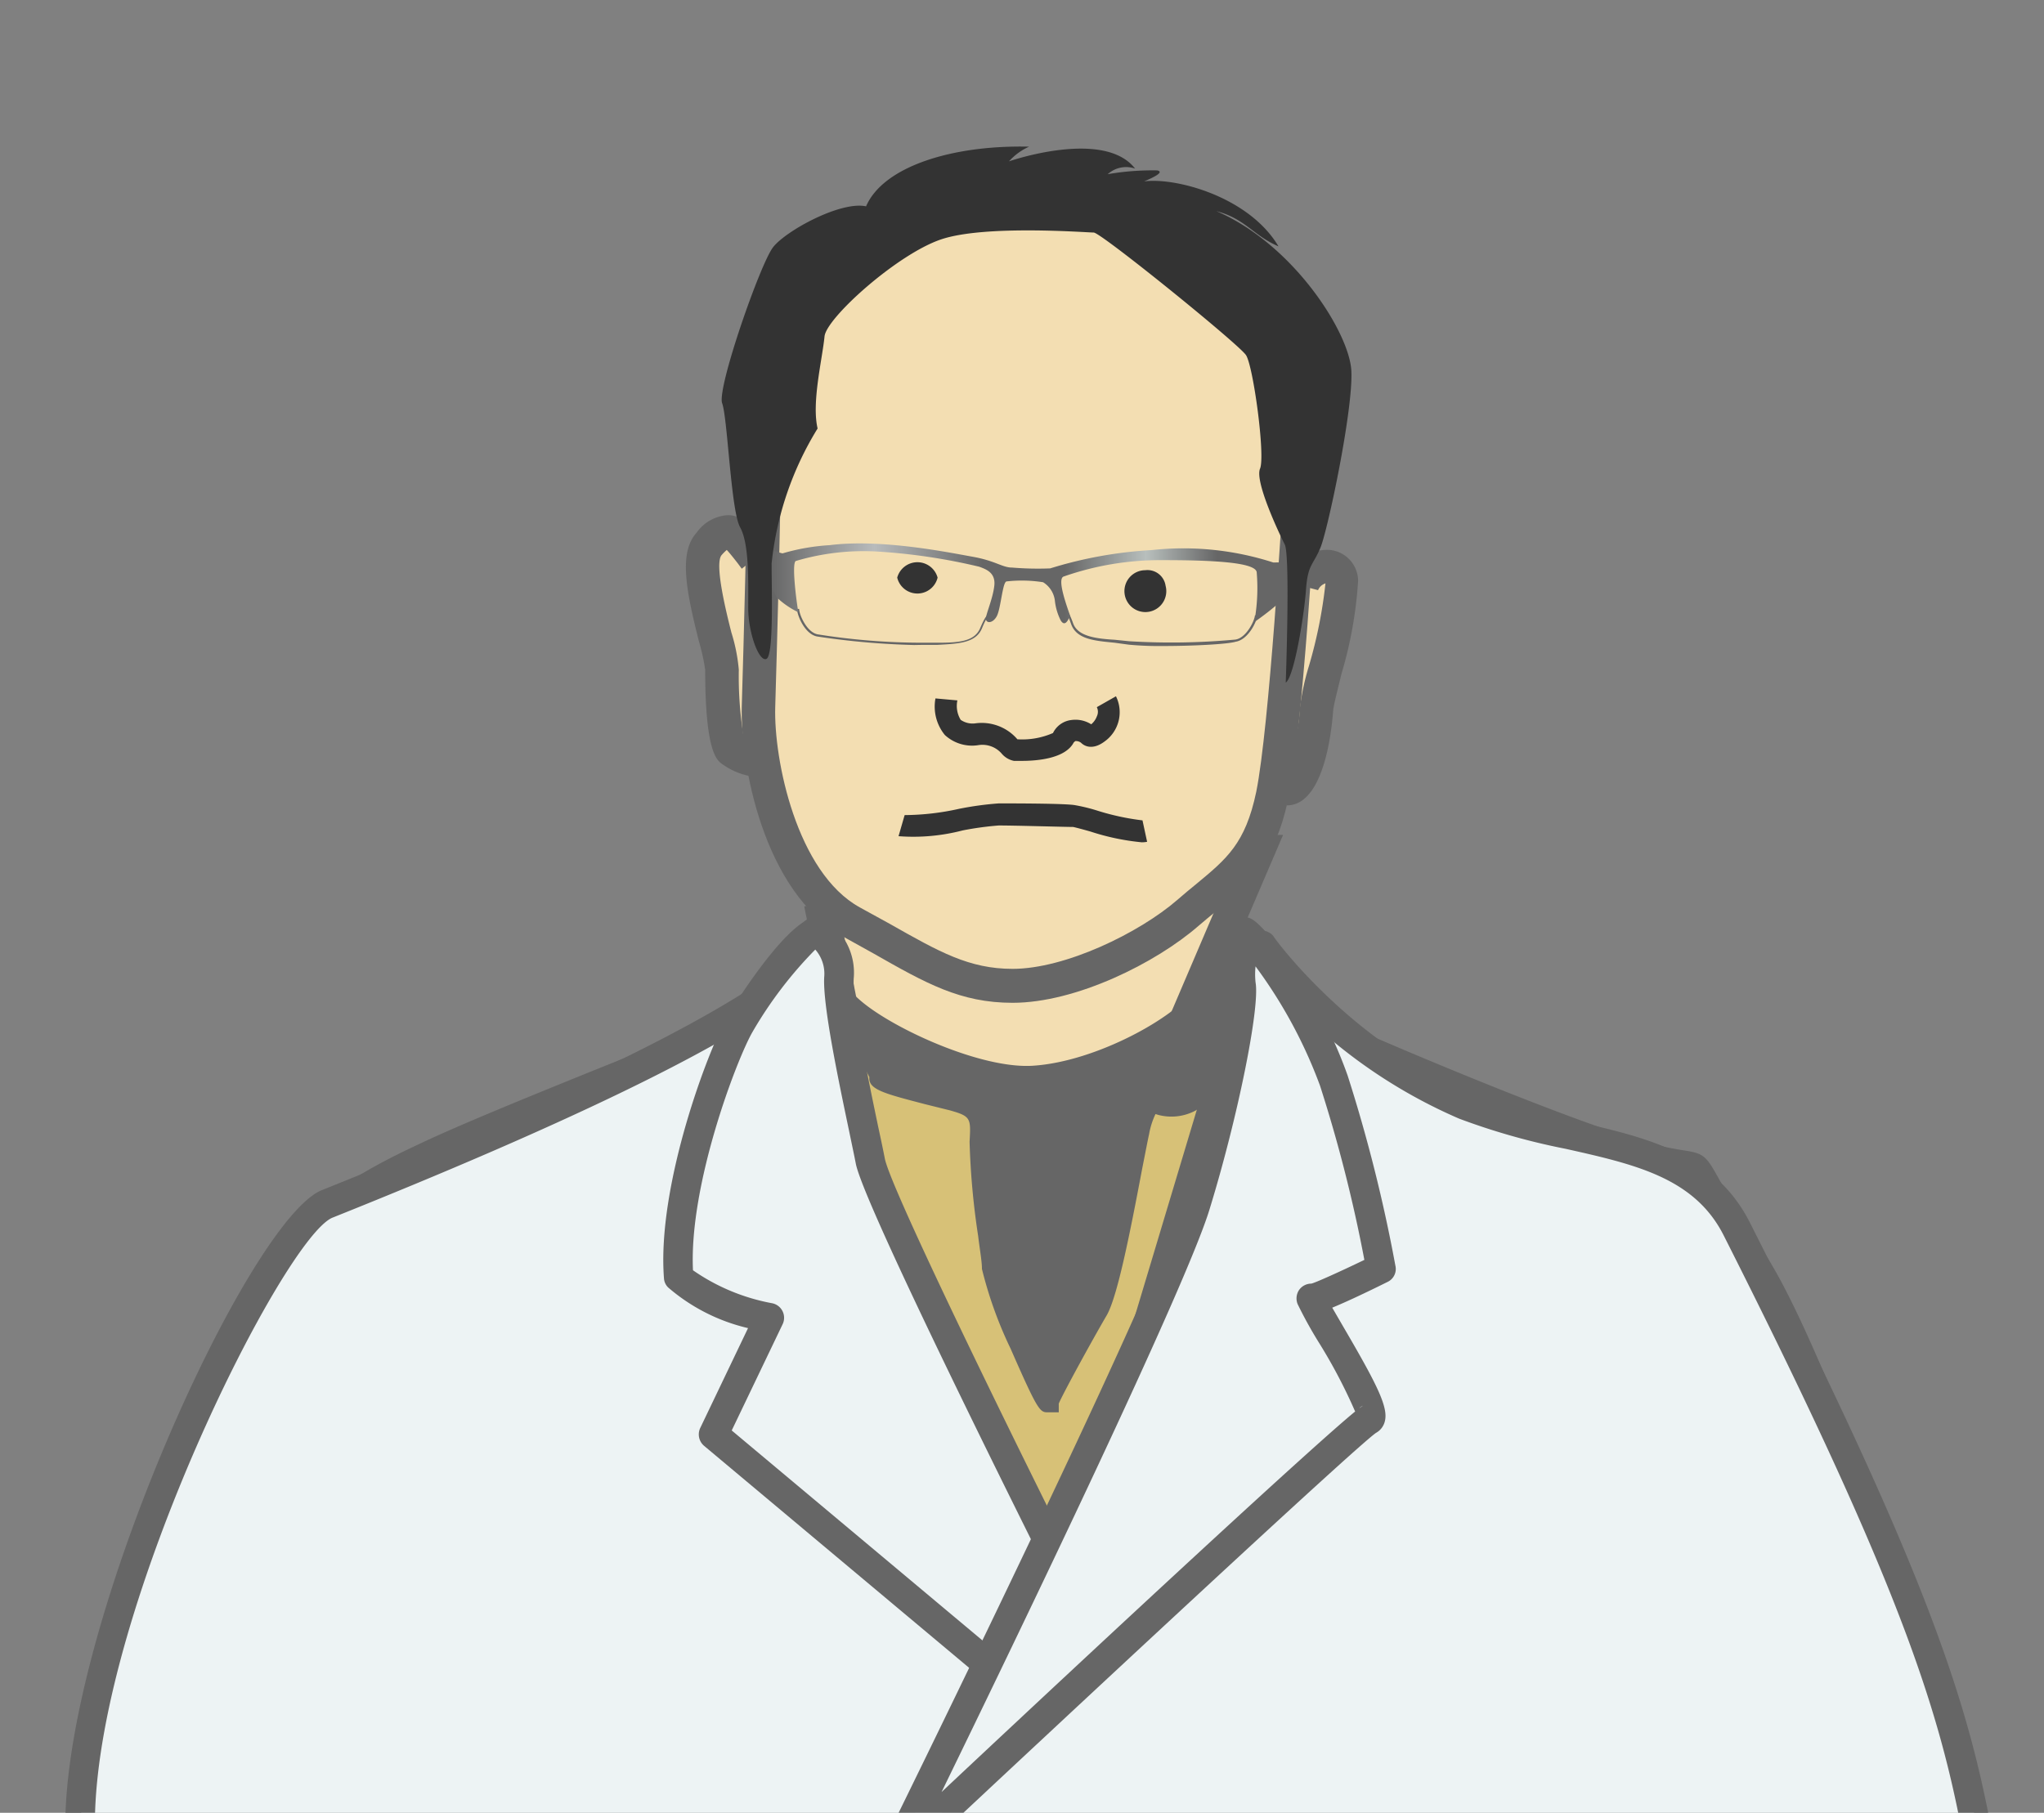
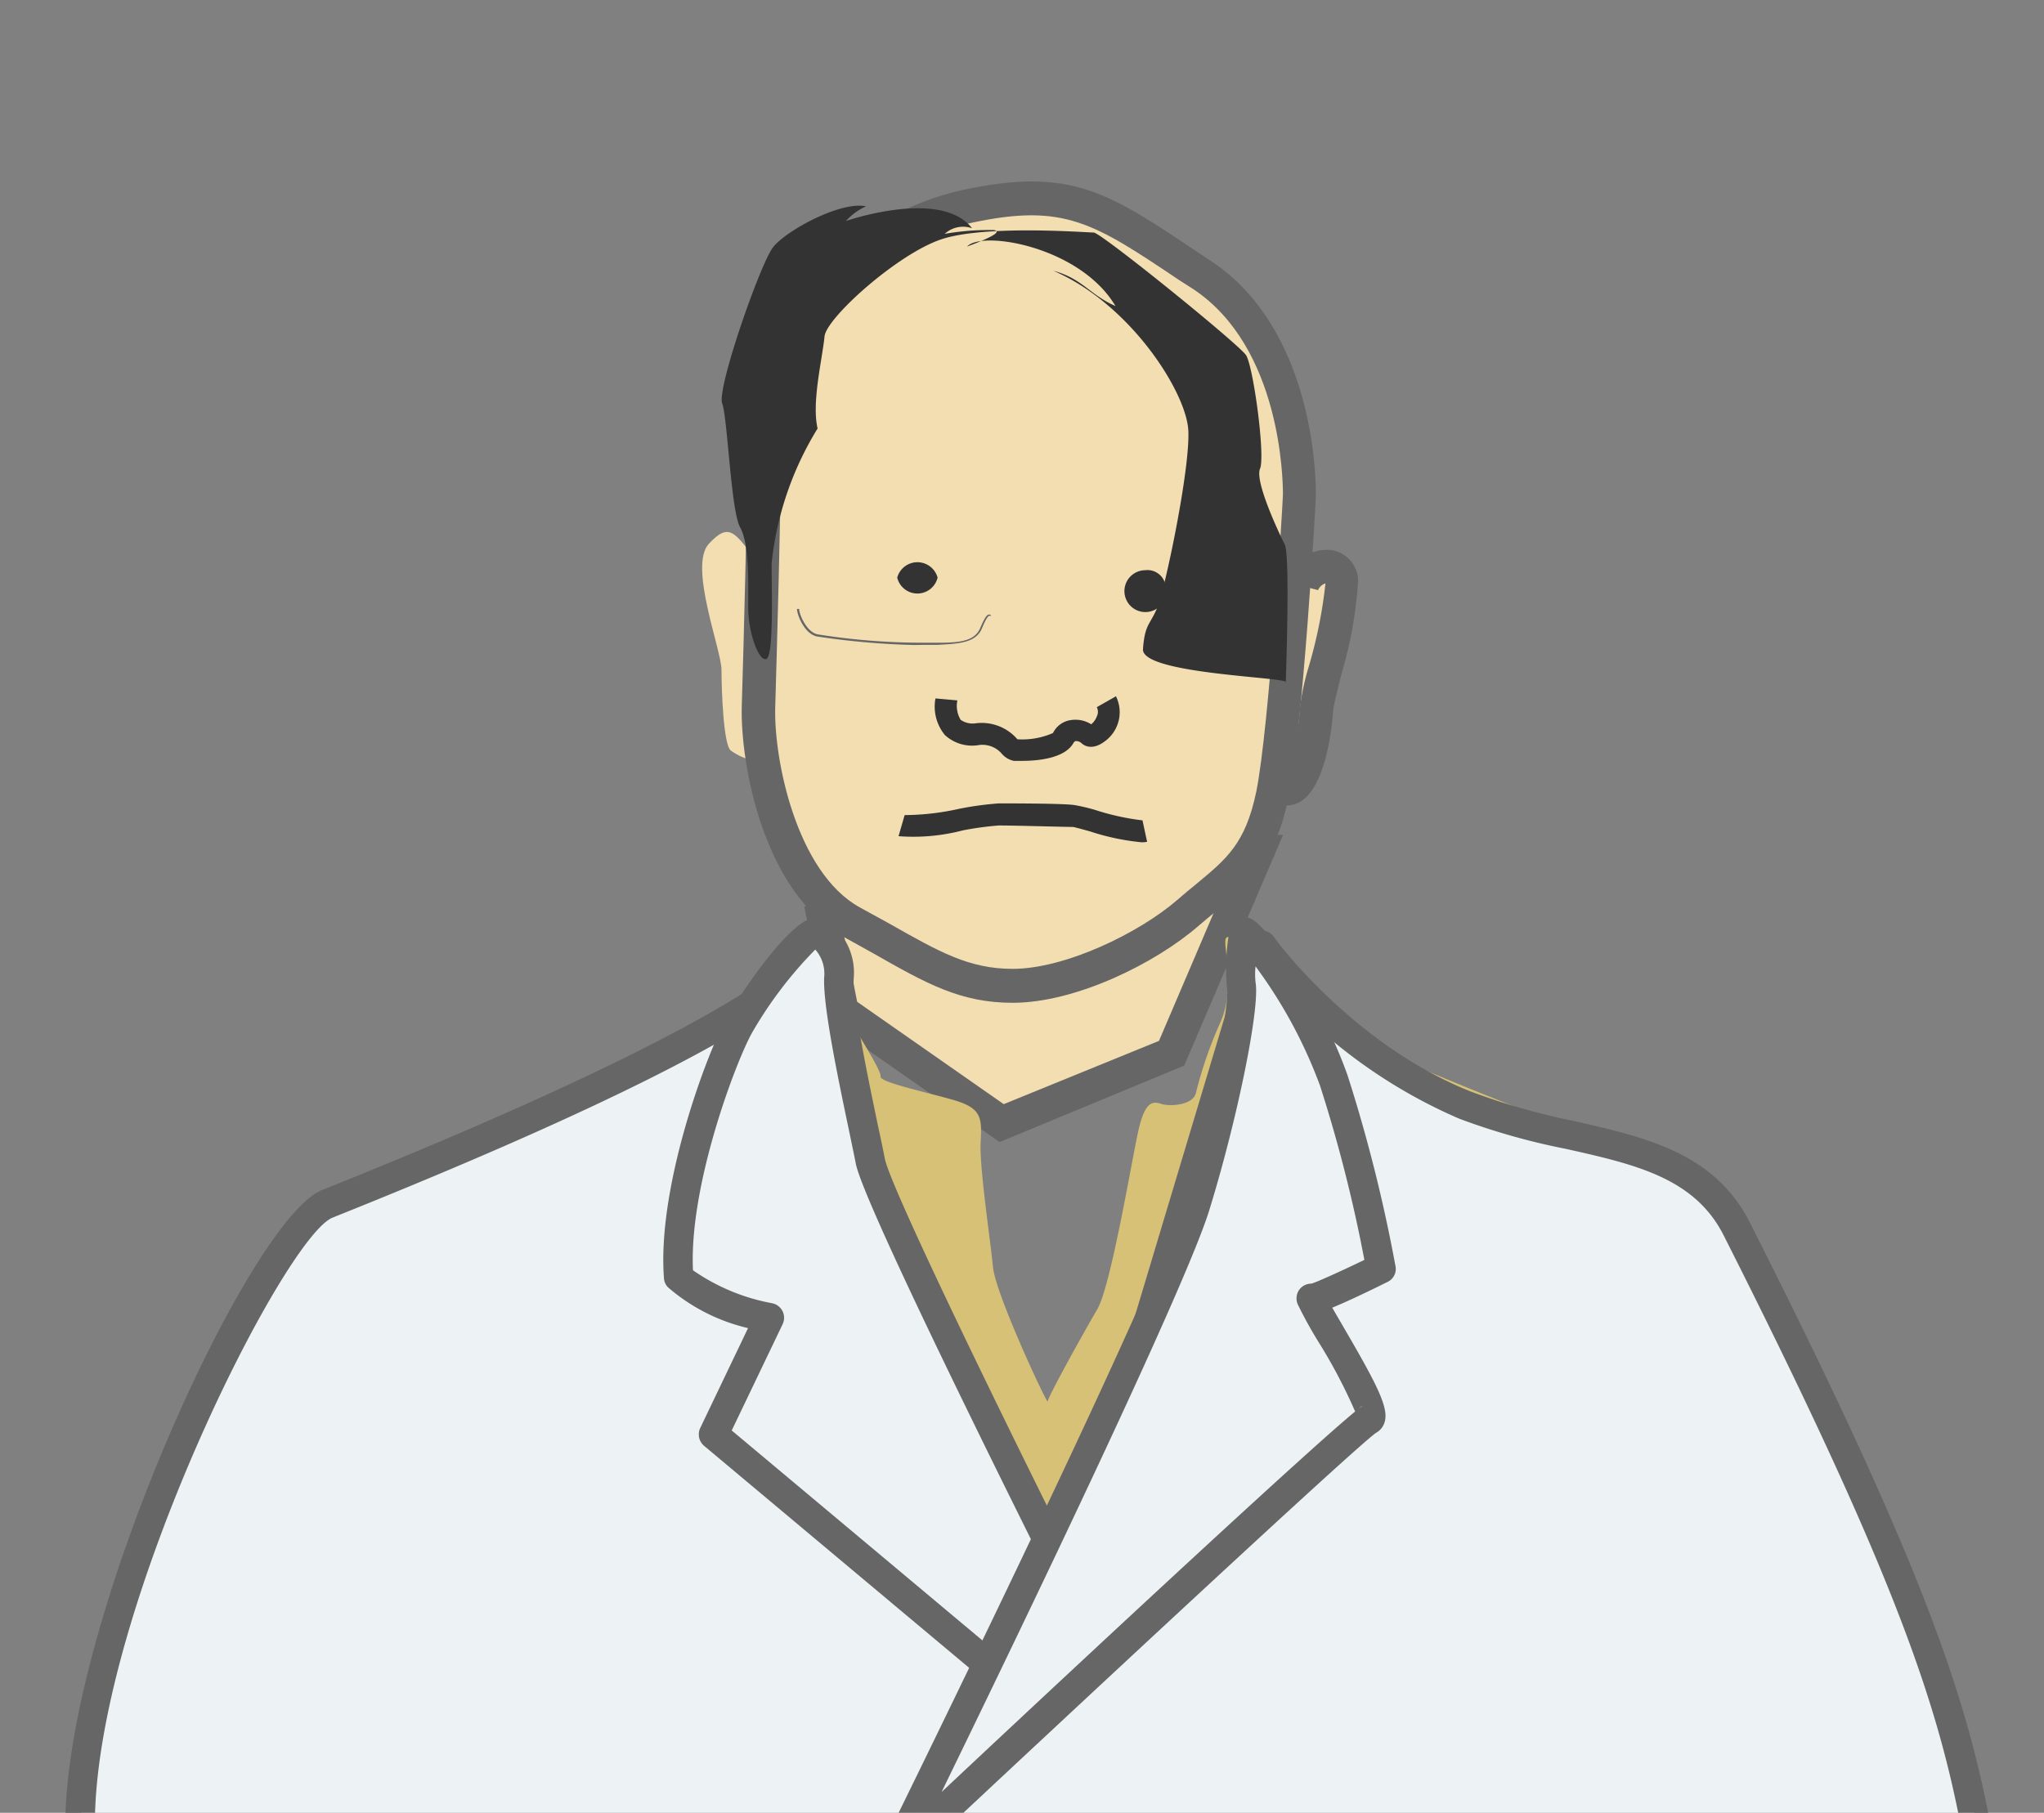
<svg xmlns="http://www.w3.org/2000/svg" id="レイヤー_1" data-name="レイヤー 1" width="124" height="110">
  <rect width="100%" height="100%" fill="#808080" stroke="none" />
  <defs>
    <style>.cls-1 {
        fill: none;
      }

      .cls-2 {
        clip-path: url(#clip-path);
      }

      .cls-3 {
        fill: #f3deb2;
      }

      .cls-4 {
        fill: #666;
      }

      .cls-5 {
        fill: #333;
      }

      .cls-6 {
        fill: url(#linear-gradient);
      }

      .cls-7 {
        fill: #d7c177;
      }

      .cls-8 {
        fill: #edf3f4;
      }</style>
    <clipPath id="clip-path">
      <rect class="cls-1" x="-29.5" y="-1.95" width="162" height="109" />
    </clipPath>
    <linearGradient id="linear-gradient" x1="46.11" y1="35.4" x2="79.09" y2="35.4" gradientUnits="userSpaceOnUse">
      <stop offset="0.02" stop-color="#666" />
      <stop offset="0.21" stop-color="#b8bbbc" />
      <stop offset="0.41" stop-color="#666" />
      <stop offset="0.56" stop-color="#666" />
      <stop offset="0.71" stop-color="#b8bfbd" />
      <stop offset="0.84" stop-color="#666" />
    </linearGradient>
  </defs>
  <title>アートボード 1</title>
  <g class="cls-2">
    <g>
      <g>
        <path class="cls-3" d="M79,35.54c.33-1.22,2.33-1.77,2.44-.22s-1.56,7-1.56,7.77-.55,4.76-1.77,4.76" />
        <path class="cls-4" d="M78.07,48.87v-2a.5.5,0,0,0-.23.06c.47-.39,1-2.92,1-3.81a14.93,14.93,0,0,1,.57-2.72,28.49,28.49,0,0,0,1-5,.72.72,0,0,0-.45.41l-2-.53a2.65,2.65,0,0,1,2.71-1.91,1.9,1.9,0,0,1,1.72,1.88,25.27,25.27,0,0,1-1,5.61c-.22.89-.5,2-.51,2.24C80.86,43.14,80.6,48.87,78.07,48.87Z" />
      </g>
      <g>
        <path class="cls-3" d="M45.79,33.88C44.57,32.33,44.24,31.66,43,33s.77,6.43.77,7.65.12,4.55.56,4.89,1.77,1,2.22.33" />
-         <path class="cls-4" d="M46,47.16a4.24,4.24,0,0,1-2.22-.82c-.29-.22-1-.73-1-5.7a12.64,12.64,0,0,0-.39-1.76c-.75-3-1.24-5.35-.12-6.57a2.48,2.48,0,0,1,1.9-1.05c.9,0,1.46.76,2.16,1.66l.26.33L45,34.51l-.26-.35c-.22-.28-.48-.61-.65-.79a2.92,2.92,0,0,0-.31.31c-.47.53.33,3.67.59,4.7a10.58,10.58,0,0,1,.45,2.26,22.76,22.76,0,0,0,.31,4.18,2.44,2.44,0,0,0,.84.31.39.39,0,0,0-.24.16l1.69,1.13a1.65,1.65,0,0,1-1.11.71A2,2,0,0,1,46,47.16Z" />
      </g>
      <g>
        <polyline class="cls-3" points="49.78 54.84 51.12 61.38 60.77 68.15 71.08 63.94 76.29 51.74 50.34 52.07 49.78 54.51" />
        <path class="cls-4" d="M60.64,69.3,50.2,62,48.79,55l1.77-.35-1.77-.4.74-3.23,28.31-.36-6,14ZM52,60.79,60.89,67l9.42-3.84,4.44-10.39-23.6.3-.36,1.61Z" />
      </g>
      <g>
        <path class="cls-3" d="M46.35,28.67c0,2-.23,10.53-.34,14.19S47.46,53.62,51.67,56s6.32,3.88,9.76,3.88,8.1-2.21,10.65-4.43,4.21-3,5.1-7.1,1.66-18,1.66-18.3S79,20.68,73,16.69s-7.88-5.55-14.2-4.22-10,6.32-10.65,8.76S46.35,28.67,46.35,28.67Z" />
        <path class="cls-4" d="M61.43,60.85c-3.18,0-5.27-1.19-8.45-3l-1.8-1c-4.91-2.72-6.28-10.61-6.18-14,.12-3.83.33-12.25.33-14.16l0-.22c0-.21,1.12-5.05,1.78-7.48s4.34-8,11.42-9.49c6.43-1.35,8.68.15,14.11,3.79l.86.57c6,4,6.33,12.49,6.33,14.14,0,.49-.8,14.41-1.69,18.53-.83,3.83-2.38,5.12-4.35,6.75-.34.28-.7.57-1.08.9C70.13,58.43,65.28,60.85,61.43,60.85ZM47.36,28.78c0,2.2-.22,10.43-.33,14.11-.1,3.2,1.3,10.06,5.13,12.17l1.82,1c3,1.7,4.81,2.73,7.45,2.73,3.19,0,7.67-2.17,10-4.19.39-.34.76-.65,1.12-.94,1.86-1.54,3-2.46,3.66-5.61C77,44.15,77.82,30.55,77.83,30c0-.91-.12-8.91-5.43-12.45L71.54,17c-5.21-3.5-7-4.67-12.56-3.49-5.77,1.21-9.28,5.83-9.88,8S47.52,28,47.36,28.78Z" />
      </g>
      <path class="cls-5" d="M56.88,35.05a1.26,1.26,0,0,1-2.45,0,1.27,1.27,0,0,1,2.45,0Z" />
      <path class="cls-5" d="M70.71,35.54a1.27,1.27,0,1,1-1.23-.94A1.11,1.11,0,0,1,70.71,35.54Z" />
      <path class="cls-4" d="M55.46,39.14a46.74,46.74,0,0,1-5.9-.52c-.77-.16-1.21-1.33-1.21-1.67h.13c0,.33.45,1.4,1.11,1.54A40.3,40.3,0,0,0,56,39l.88,0c1.25,0,2.23-.06,2.58-.88s.46-.83.56-.83h0a.12.12,0,0,1,.11.08l-.13,0s-.12,0-.43.76c-.38.9-1.45.93-2.69,1l-.89,0Z" />
-       <path class="cls-4" d="M70.58,39.2a20.07,20.07,0,0,1-2.09-.08L67.61,39c-1.23-.12-2.3-.21-2.63-1.13-.26-.75-.38-.78-.39-.78l-.11-.06a.13.13,0,0,1,.11-.07h0c.09,0,.24.1.51.86s1.28.93,2.52,1l.88.09a42.38,42.38,0,0,0,6.44-.1c.66-.09,1.17-1.14,1.19-1.47h.14c0,.34-.54,1.48-1.31,1.6C74.48,39.09,72.37,39.2,70.58,39.2Z" />
-       <path class="cls-6" d="M64.91,37.35c-.1-.35-.81-2.16-.4-2.36a17.71,17.71,0,0,1,6-1c2.81,0,5.73.1,5.73.76a11.4,11.4,0,0,1-.15,3,17.13,17.13,0,0,0,1.61-1.26C78.18,36,79,35.34,79,35.34l0-1.31a13.84,13.84,0,0,1-1.76.1,17.77,17.77,0,0,0-7.39-.75,25.62,25.62,0,0,0-6.14,1.11,18.9,18.9,0,0,1-2.31-.05c-.6,0-1-.41-2.41-.66s-5.53-1.1-8.65-.7a12.82,12.82,0,0,0-2.87.5,6.84,6.84,0,0,1-1.25-.45l-.2.95s1,2,1.1,2.17a5.12,5.12,0,0,0,1.31.9c-.15-.9-.4-3-.15-3.11a14.47,14.47,0,0,1,5.13-.56,35.92,35.92,0,0,1,6,.91c.4.15,1,.35.91,1.15s-.51,1.71-.51,2,.41.31.66-.15.35-2.11.6-2.11a8.27,8.27,0,0,1,2.21.05A1.53,1.53,0,0,1,64,36.5a3.49,3.49,0,0,0,.35,1.15C64.66,38.16,64.91,37.35,64.91,37.35Z" />
      <path class="cls-5" d="M62,46.17h-.49a1.31,1.31,0,0,1-.75-.45,1.55,1.55,0,0,0-1.44-.5,2.43,2.43,0,0,1-2-.62,2.72,2.72,0,0,1-.57-2.22l1.33.12a1.63,1.63,0,0,0,.2,1.18,1.27,1.27,0,0,0,.91.21,2.85,2.85,0,0,1,2.46.89l.07.08a4.65,4.65,0,0,0,2.16-.38A1.42,1.42,0,0,1,65,43.69a1.79,1.79,0,0,1,1.2.26,1.14,1.14,0,0,0,.34-.48.64.64,0,0,0,0-.56l1.16-.66A2.18,2.18,0,0,1,67,45c-.63.47-1.14.35-1.42.07a.5.5,0,0,0-.35-.1s0,0-.09.08C64.62,46.05,62.86,46.17,62,46.17Z" />
      <path class="cls-5" d="M69.26,51.11a14.33,14.33,0,0,1-3.1-.65c-.42-.12-.94-.26-1.06-.28-.46,0-3.49-.09-4.51-.09a19,19,0,0,0-2.19.3,11.86,11.86,0,0,1-3.89.35l.37-1.28a15.48,15.48,0,0,0,3.3-.38,19.37,19.37,0,0,1,2.41-.33c.85,0,4.08,0,4.64.11a10.6,10.6,0,0,1,1.28.31,15,15,0,0,0,2.8.61l.28,1.3A1.69,1.69,0,0,1,69.26,51.11Z" />
-       <path class="cls-5" d="M78,41.42s.28-7.71-.06-8.38-1.83-3.82-1.5-4.6-.41-6.22-.85-6.89-8.8-7.44-9.24-7.44-6.57-.48-9.24.41-7,4.79-7.09,5.9c-.14,1.41-.79,4-.42,5.58a19.44,19.44,0,0,0-2.79,8.19c0,1.66.13,5.57-.31,5.79s-1.11-1.55-1.11-3.11S45.46,33,44.9,32s-.76-6.64-1.09-7.53S46.12,16,46.9,15s4.09-2.81,5.64-2.48c1.05-2.42,5.23-3.73,9.89-3.62a3.64,3.64,0,0,0-1.22.89s5.76-2,7.65.44a1.66,1.66,0,0,0-1.66.34,15.73,15.73,0,0,1,3-.23c.38.08.13.34-1.64,1,.89-1,6.86,0,9,3.61-1.55-.67-2-1.67-3.77-2.14,4.66,2,8.07,7.36,8.19,9.69s-1.42,9.62-1.87,10.72-.77,1-.88,2.55S78.51,41.09,78,41.42Z" />
-       <path class="cls-4" d="M50,57a6.69,6.69,0,0,0,2.28,3.78c2,1.68,7.25,4.08,10.36,3.89,3.89-.24,8.74-3,9.76-4.61s1.74-2.88,2-2.88.24,2-.06,3.24S73,68,73,68.26s-9.16,20.31-9.16,20.31-13.78-23.36-14-24.5-.24-5.33-.24-6S49.59,57,50,57Z" />
+       <path class="cls-5" d="M78,41.42s.28-7.71-.06-8.38-1.83-3.82-1.5-4.6-.41-6.22-.85-6.89-8.8-7.44-9.24-7.44-6.57-.48-9.24.41-7,4.79-7.09,5.9c-.14,1.41-.79,4-.42,5.58a19.44,19.44,0,0,0-2.79,8.19c0,1.66.13,5.57-.31,5.79s-1.11-1.55-1.11-3.11S45.46,33,44.9,32s-.76-6.64-1.09-7.53S46.12,16,46.9,15s4.09-2.81,5.64-2.48a3.64,3.64,0,0,0-1.22.89s5.76-2,7.65.44a1.66,1.66,0,0,0-1.66.34,15.73,15.73,0,0,1,3-.23c.38.08.13.34-1.64,1,.89-1,6.86,0,9,3.61-1.55-.67-2-1.67-3.77-2.14,4.66,2,8.07,7.36,8.19,9.69s-1.42,9.62-1.87,10.72-.77,1-.88,2.55S78.51,41.09,78,41.42Z" />
      <g>
        <path class="cls-7" d="M49.83,57.36c0-.59.54-1.61-.42-1.07s-.72,2.75-.78,3.35-.29,1-1.31,1.5S30.71,67.65,25.71,70s-9.48,5.16-11.64,12.15-12,37.27-12,38.1,121.45,1.5,121.45,1.5S111.73,84.29,106.41,76.3s-1.33-4.65-7.66-6.65S78.12,61.5,76.62,60.5s-.83-1.66-1.08-2.25-.91-1.66-1.16-1.33S75,59.83,74.05,62a25.51,25.51,0,0,0-1.5,4.32c-.17.75-1.58.83-2.08.67s-1-.25-1.42,1.66-1.66,9.4-2.49,10.81-3,5.33-3,5.58-3.16-6.49-3.32-8.15-.83-6.08-.75-7.57.08-2.08-1.67-2.58-4.49-1.08-4.4-1.42S51.59,62,50.84,60.75A10.57,10.57,0,0,1,49.83,57.36Z" />
-         <path class="cls-4" d="M124.45,122.4h-.91c-.3,0-30.71-.17-60.73-.44-17.63-.15-31.68-.31-41.75-.47-19.64-.31-19.64-.35-19.64-1.25,0-.56,2.07-7.11,7.87-25.27,1.81-5.65,3.41-10.67,4.14-13,2.32-7.49,7.41-10.41,12-12.55C28.52,67.94,35.66,65.1,40.87,63,44,61.8,46.65,60.74,47,60.55c.91-.49.93-.69,1-1,0-.1,0-.26,0-.45,0-1,0-2.79,1.11-3.41a1.11,1.11,0,0,1,1.22-.09c.46.34.34.91.25,1.33,0,.13-.05.28-.06.38a9.64,9.64,0,0,0,.91,3.08l.56.91A25.79,25.79,0,0,1,54,65c.45.19,1.61.49,2.42.7.54.14,1.09.28,1.56.42,2.18.62,2.24,1.59,2.14,3.25a47.83,47.83,0,0,0,.51,5.48c.1.8.19,1.51.24,2a40.22,40.22,0,0,0,2.64,6.73c.9-1.76,2.42-4.39,2.45-4.42.57-1,1.5-5.86,2-8.48.17-.92.32-1.69.41-2.14.26-1.19.59-1.82,1.09-2.11a1.38,1.38,0,0,1,1.19,0,1.68,1.68,0,0,0,1.22-.19,27.12,27.12,0,0,1,1.53-4.43A7.71,7.71,0,0,0,73.72,58c-.07-.73-.11-1.13.13-1.45a.79.79,0,0,1,.74-.32c.8.1,1.44,1.51,1.56,1.79a1.72,1.72,0,0,1,.12.83c0,.36,0,.63.72,1.13,1.42.94,15.73,7.1,22,9.07a20,20,0,0,0,3.19.76c1.2.18,1.34.36,2.08,1.69.45.81,1.2,2.16,2.74,4.47,5.32,8,16.73,44.05,17.22,45.59ZM2.9,119.69c7.62.59,80.22,1.15,119.73,1.37-1.81-5.67-12-37.24-16.78-44.39-1.56-2.34-2.33-3.73-2.79-4.55s-.52-.93-1.12-1a20.37,20.37,0,0,1-3.39-.8c-6.1-1.93-20.61-8.12-22.29-9.24a3.07,3.07,0,0,1-1.11-1.14,7,7,0,0,1-.49,2.35,25.27,25.27,0,0,0-1.46,4.21,1.41,1.41,0,0,1-.73.92,3.11,3.11,0,0,1-2.21.23l-.16-.05a4.67,4.67,0,0,0-.39,1.22c-.1.45-.24,1.2-.42,2.1-.77,4.08-1.52,7.82-2.16,8.91-.85,1.45-2.64,4.72-2.9,5.34v.53l-.64,0c-.5,0-.59,0-2.28-3.86A24.76,24.76,0,0,1,59.57,77c0-.47-.13-1.16-.23-2a46,46,0,0,1-.52-5.72c.08-1.42.09-1.54-1.18-1.9L56.11,67c-2.49-.65-3.44-.89-3.37-1.64A37.28,37.28,0,0,0,50.83,62l-.56-.93a9,9,0,0,1-.94-2.72c0,.3,0,.57,0,.75s0,.45,0,.58c-.09.89-.53,1.42-1.67,2-.4.22-2.43,1-6.26,2.55-5.2,2.06-12.32,4.89-15.37,6.32-4.53,2.11-9.14,4.76-11.3,11.73-.73,2.37-2.33,7.39-4.14,13C7.63,104.53,3.72,116.76,2.9,119.69ZM54.07,65.47h0Z" />
      </g>
    </g>
  </g>
  <g>
    <g>
      <path class="cls-8" d="M49.91,57.43c-2.59,3.71-15,9.62-30,15.62-3.55,1.42-15,24.77-15,37.69,5.76,5.7,115.5,2.81,115.5,2.81-1.44-8.56-3.13-15.51-15-39-2.89-5.7-10-4.9-16.5-7.5-7.5-3-12.32-9.69-12.32-9.69L64.64,97.13S48.15,68.51,48.15,64.66A17.61,17.61,0,0,1,49.91,57.43Z" />
      <path class="cls-4" d="M64.71,115.2c-28.38,0-57.39-.77-60.48-3.83a.9.9,0,0,1-.27-.63C4,98.25,15.13,74,19.52,72.22,36.49,65.43,47,60,49.18,56.92a.88.88,0,0,1,1.19-.25.89.89,0,0,1,.33,1.18A16.91,16.91,0,0,0,49,64.66c0,2.49,9,19.13,15.34,30.22L75.68,57.1a.89.89,0,0,1,.71-.62.91.91,0,0,1,.88.35c0,.07,4.76,6.53,11.92,9.39A40.52,40.52,0,0,0,95.37,68c4.44,1,8.64,1.94,10.79,6.19,11.85,23.44,13.6,30.47,15.08,39.25a.92.92,0,0,1-.19.72.88.88,0,0,1-.67.32C115.06,114.58,90.13,115.2,64.71,115.2ZM5.76,110.29c3.85,2.12,36.4,4.4,113.54,2.39-1.43-8.17-3.47-15.43-14.74-37.73-1.77-3.49-5.39-4.3-9.58-5.24a40.83,40.83,0,0,1-6.46-1.83,31.55,31.55,0,0,1-11.61-8.63L65.5,97.39a.89.89,0,0,1-.76.63.88.88,0,0,1-.87-.44c-1.7-3-16.62-28.94-16.62-32.92a16.35,16.35,0,0,1,.56-4.08c-4.6,3.34-13.85,7.79-27.62,13.3C17.29,75,6,97.32,5.76,110.29Z" />
    </g>
    <g>
      <path class="cls-8" d="M49.55,56.55c-1.06.27-3.62,3.8-4.68,5.64s-4.12,9.9-3.7,15.31c1.69,1.75,5.5,2.48,5.5,2.48L43.29,87l18.5,15.5,3.8-5S53.33,73.1,52.8,70.44s-2-9.08-1.9-11.1A3,3,0,0,0,49.55,56.55Z" />
      <path class="cls-4" d="M61.79,103.44a.94.94,0,0,1-.58-.21l-18.5-15.5a.91.91,0,0,1-.23-1.08l2.9-6.06a11.38,11.38,0,0,1-4.85-2.47.85.85,0,0,1-.25-.55c-.44-5.68,2.74-14,3.82-15.83,0-.06,3.34-5.57,5.22-6.06a.92.92,0,0,1,.65.08,3.82,3.82,0,0,1,1.82,3.63c-.08,1.51.9,6.17,1.49,9,.16.74.3,1.4.4,1.92.37,1.86,7.8,17.06,12.71,26.82a.93.93,0,0,1-.08,1l-3.81,5a.89.89,0,0,1-.61.35ZM44.39,86.8l17.25,14.45,2.9-3.85c-2.06-4.1-12.11-24.21-12.62-26.78-.1-.52-.24-1.17-.39-1.9C50.85,65.48,49.91,61,50,59.3a2.22,2.22,0,0,0-.54-1.68,24.81,24.81,0,0,0-3.81,5c-.95,1.65-3.86,9.26-3.61,14.46a12.29,12.29,0,0,0,4.8,2,.9.9,0,0,1,.64,1.27Z" />
    </g>
    <g>
      <path class="cls-8" d="M75.49,56.55c.74.46,3.84,4.54,5.43,9A92.39,92.39,0,0,1,83.77,77a33.18,33.18,0,0,1-4.22,1.84c.52,1.28,4.33,7,3.49,7.33s-28.87,26.6-28.87,26.6S70.77,79,72.57,73.1s3-12.11,2.75-13.3A12.09,12.09,0,0,1,75.49,56.55Z" />
      <path class="cls-4" d="M54.17,113.62a.9.9,0,0,1-.8-1.29C53.54,112,70,78.57,71.71,72.84c1.87-6.09,2.88-12,2.73-12.88a12.34,12.34,0,0,1,.17-3.58.91.91,0,0,1,.52-.65.89.89,0,0,1,.84.06c1,.59,4.14,4.79,5.79,9.49a93.27,93.27,0,0,1,2.89,11.51.87.87,0,0,1-.48,1c-1.63.81-2.67,1.28-3.35,1.56l.72,1.24c2.08,3.56,2.73,4.89,2.45,5.73a1.09,1.09,0,0,1-.52.63c-1.28.9-17.81,16.29-28.68,26.47A.89.89,0,0,1,54.17,113.62Zm22-55a4.63,4.63,0,0,0,0,1c.27,1.52-1.08,8.19-2.78,13.72C72,78,61.68,99.38,57.12,108.74,68,98.53,79.69,87.71,82.21,85.65A32.33,32.33,0,0,0,80,81.45a25.66,25.66,0,0,1-1.28-2.32.92.92,0,0,1,.08-.84.91.91,0,0,1,.75-.4c.27-.06,1.79-.75,3.22-1.44a88,88,0,0,0-2.69-10.57A29,29,0,0,0,76.16,58.63ZM82.68,85.3a.71.71,0,0,0-.22.15Z" />
    </g>
  </g>
</svg>